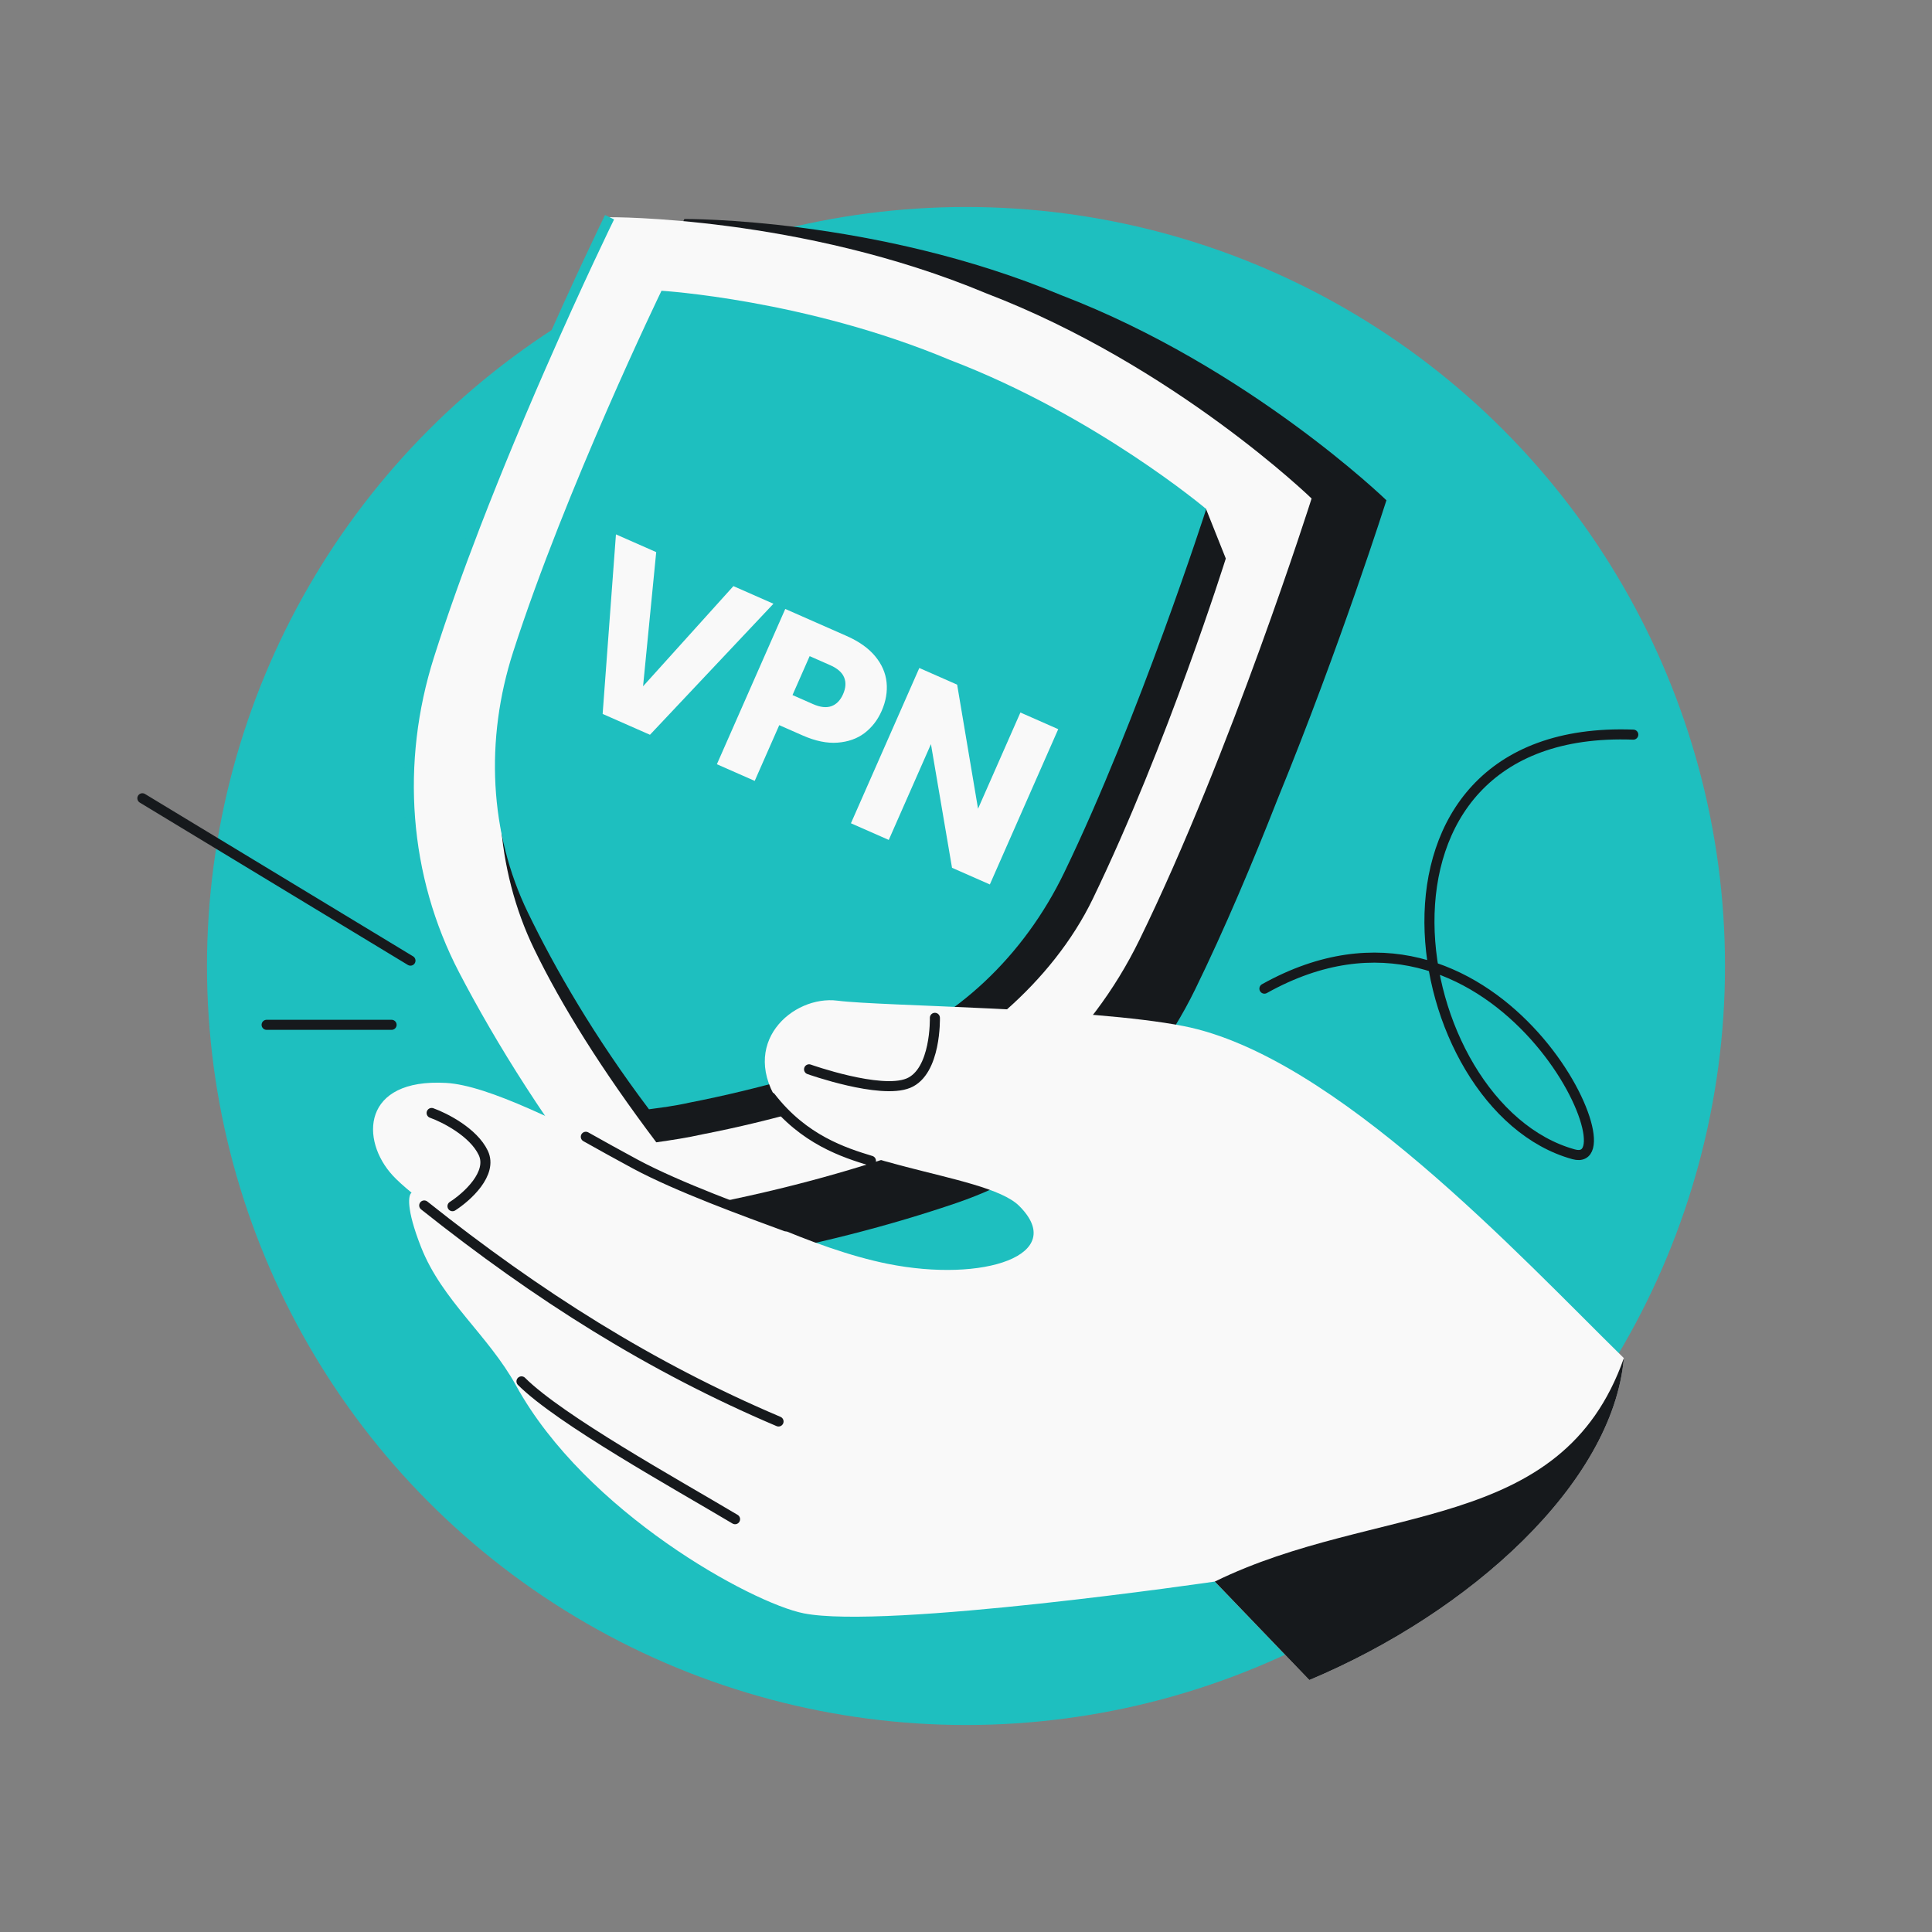
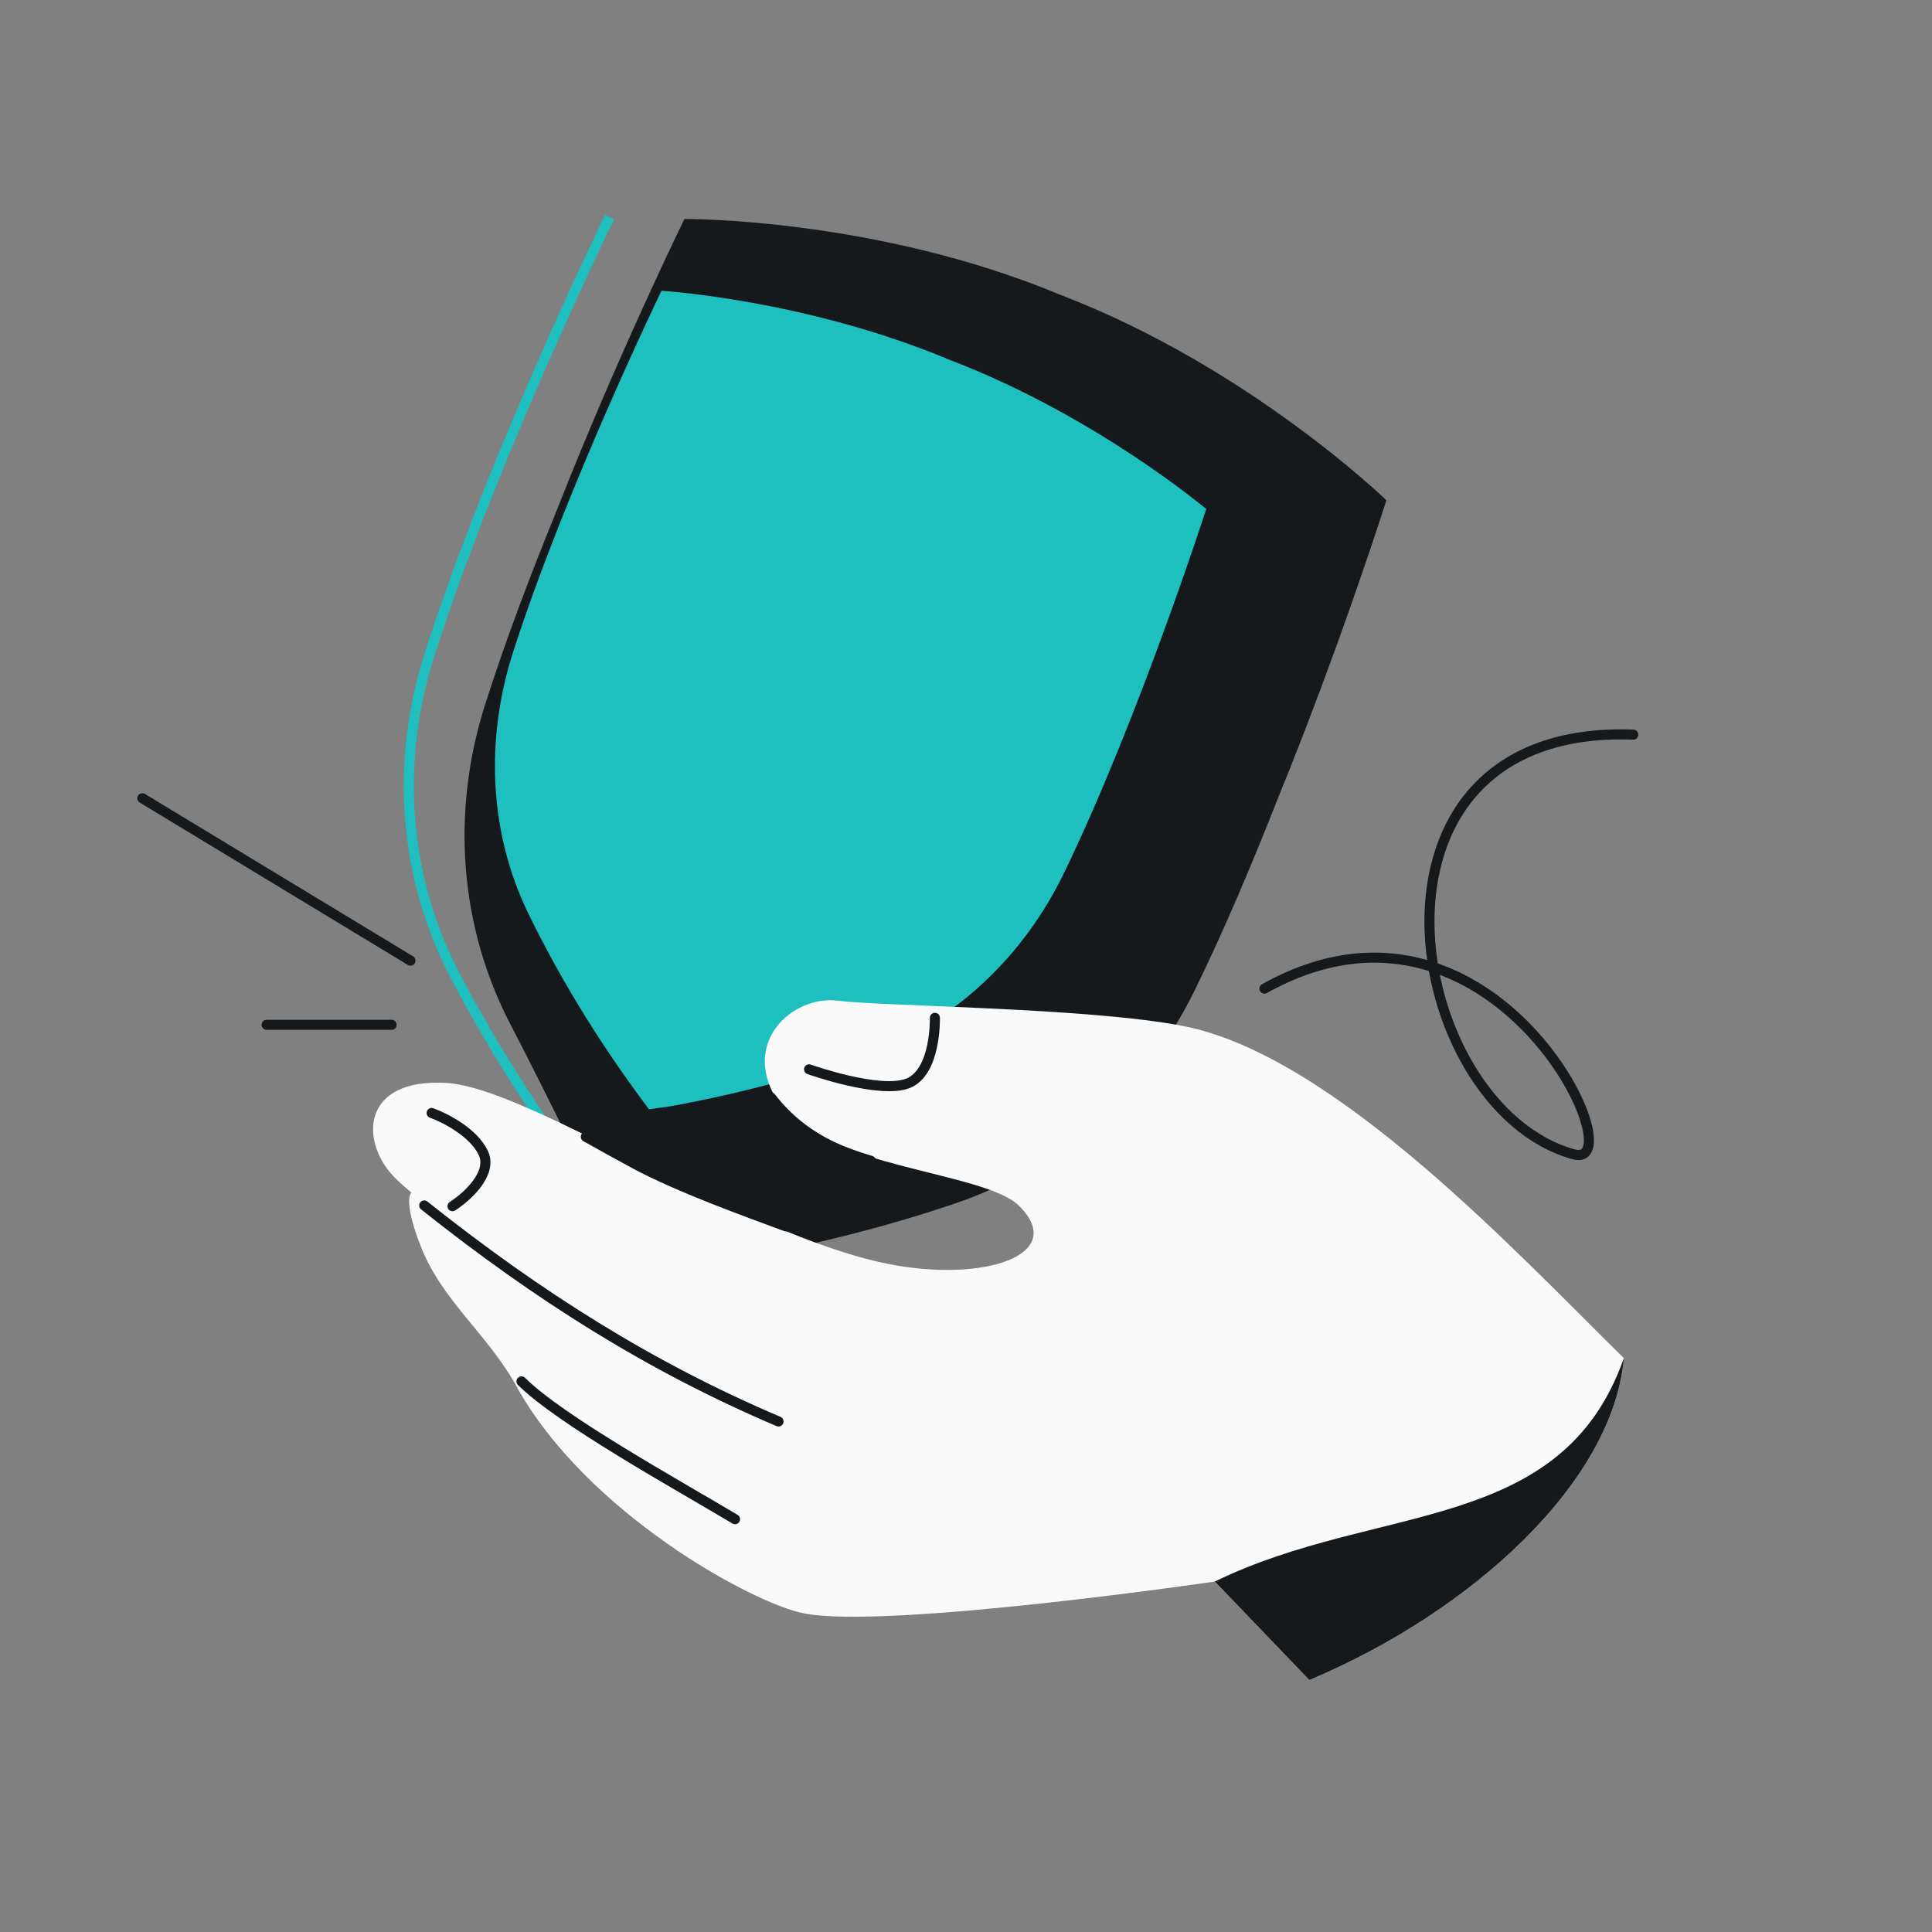
<svg xmlns="http://www.w3.org/2000/svg" width="384" height="384" viewBox="0 0 384 384" fill="none">
  <rect x="0" y="0" width="384" height="384" fill="#808080" stroke="none" />
  <g clip-path="url(#clip0_1042_311)">
-     <circle cx="192" cy="192" r="150.859" fill="#1EBFBF" />
    <path fill-rule="evenodd" clip-rule="evenodd" d="M136.026 43.527C136.026 43.527 174.014 43.228 210.928 58.671C248.292 72.989 275.564 99.436 275.564 99.436C275.564 99.436 266.341 128.514 253.936 158.814C248.998 171.398 243.376 184.726 237.528 196.686C227.733 216.719 210.875 232.023 190.069 239.115C177.504 243.398 161.791 247.65 143.456 250.721C141.569 251.091 139.802 251.354 138.184 251.56C137.914 251.6 137.645 251.641 137.374 251.681C137.361 251.676 137.348 251.67 137.335 251.665C136.484 251.767 135.679 251.855 134.925 251.938L134.922 251.938L134.918 251.938L121.73 244.27C121.73 244.27 108.68 217.469 101.45 203.594C91.293 184.101 89.641 161.389 96.388 140.135C100.416 127.446 105.552 113.923 110.67 101.41C122.619 70.928 136.026 43.527 136.026 43.527Z" fill="#16191C" />
-     <path fill-rule="evenodd" clip-rule="evenodd" d="M196.054 58.316C159.14 42.873 121.152 43.172 121.152 43.172C121.152 43.172 115.044 55.656 107.399 73.144C106.819 74.472 106.23 75.828 105.634 77.21C104.16 80.626 102.645 84.197 101.119 87.876C100.052 90.445 98.98 93.067 97.913 95.723C96.746 98.626 95.585 101.571 94.443 104.536C91.133 113.131 87.981 121.896 85.314 130.296C78.567 151.55 80.219 174.261 90.376 193.755C97.606 207.63 108 224.474 122.175 242.286C122.701 242.225 123.259 242.163 123.848 242.099C124.604 242.016 125.41 241.928 126.261 241.826C126.274 241.831 126.287 241.836 126.301 241.842C126.571 241.802 126.841 241.761 127.11 241.721C128.728 241.515 130.495 241.252 132.383 240.882C150.718 237.81 166.43 233.559 178.996 229.276C199.801 222.184 216.659 206.88 226.454 186.847C244.667 149.6 260.69 99.081 260.69 99.081C260.69 99.081 233.418 72.635 196.054 58.316Z" fill="#F9F9F9" />
    <path d="M121.152 43.172C121.152 43.172 115.044 55.656 107.399 73.144C106.819 74.472 106.229 75.828 105.633 77.21C104.16 80.625 102.645 84.197 101.119 87.875C100.052 90.445 98.98 93.066 97.913 95.723C96.746 98.626 95.585 101.571 94.443 104.536C91.132 113.131 87.981 121.896 85.314 130.296C78.567 151.549 80.219 174.261 90.376 193.755C97.606 207.63 108 224.474 122.175 242.286C122.701 242.224 123.259 242.163 123.848 242.099C124.604 242.016 125.41 241.927 126.261 241.825C126.274 241.831 126.287 241.836 126.3 241.841C126.571 241.801 126.841 241.761 127.11 241.72C128.728 241.514 130.495 241.252 132.382 240.882" stroke="#1EBFBF" stroke-width="2" />
    <path fill-rule="evenodd" clip-rule="evenodd" d="M239.708 101.156L135.469 65.564C135.469 65.564 113.223 103.502 102.753 136.001C97.122 153.479 98.524 172.833 106.151 188.594C111.58 199.813 119.646 212.723 130.445 227.044C133.493 226.607 136.636 226.129 139.63 225.455C154.029 222.642 166.395 218.909 176.299 215.202C192.698 209.063 209.191 195.215 217.186 178.684C232.054 147.947 243.636 111.01 243.636 111.01L239.708 101.156Z" fill="#16191C" />
    <path fill-rule="evenodd" clip-rule="evenodd" d="M188.795 71.541C160.163 59.531 131.476 57.791 131.476 57.791C131.476 57.791 112.463 97.076 101.993 129.575C96.362 147.054 97.28 165.585 104.907 181.346C110.335 192.565 118.191 206.157 128.99 220.478C129.403 220.419 129.841 220.36 130.302 220.298C130.895 220.218 131.527 220.132 132.195 220.035C132.206 220.039 132.216 220.043 132.226 220.047C132.438 220.01 132.65 219.972 132.861 219.935C134.131 219.74 135.518 219.496 137.001 219.162C151.4 216.35 163.766 212.617 173.67 208.909C190.069 202.771 203.513 189.987 211.509 173.456C226.376 142.718 239.749 101.174 239.749 101.174C239.749 101.174 217.798 82.624 188.795 71.541Z" fill="#1EBFBF" />
-     <path d="M153.727 119.999L129.188 146.041L119.779 141.898L122.424 106.213L130.426 109.737L127.814 136.407L145.77 116.494L153.727 119.999ZM175.224 141.329C174.436 143.117 173.303 144.577 171.824 145.711C170.358 146.815 168.575 147.447 166.475 147.607C164.375 147.767 162.064 147.292 159.544 146.182L154.883 144.129L150.004 155.209L142.486 151.898L156.078 121.034L168.257 126.397C170.719 127.482 172.613 128.823 173.938 130.422C175.264 132.02 176.023 133.754 176.214 135.623C176.406 137.493 176.076 139.394 175.224 141.329ZM161.605 139.951C163.042 140.583 164.26 140.717 165.26 140.353C166.26 139.989 167.032 139.191 167.574 137.96C168.116 136.729 168.184 135.621 167.777 134.637C167.371 133.654 166.449 132.845 165.013 132.213L160.924 130.412L157.517 138.15L161.605 139.951ZM196.74 175.791L189.222 172.48L185.032 147.905L176.648 166.942L169.13 163.632L182.722 132.768L190.24 136.079L194.392 160.741L202.814 141.616L210.332 144.927L196.74 175.791Z" fill="#F9F9F9" />
    <path d="M166.455 198.891C175.302 200.027 216.337 200.245 235.221 203.937C265.301 209.819 301.964 249.541 322.754 269.936C320.558 294.865 292.159 320.522 260.239 333.919L241.449 314.347C241.449 314.347 176.052 323.923 159.719 320.657C149.364 318.586 116.423 300.556 102.597 275.435C97.051 265.36 87.88 258.515 83.687 247.869C80.651 240.161 81.169 237.451 81.808 237.06C80.238 235.765 78.972 234.627 78.102 233.689C71.536 226.616 71.928 214.281 88.686 215.241C105.444 216.201 147.075 245.283 176.411 251.189C195.542 255.04 212.371 249.412 202.554 239.67C195.703 232.872 163.775 232.076 155.133 219.73C146.49 207.385 157.608 197.756 166.455 198.891Z" fill="#F9F9F9" />
    <path d="M260.242 333.92C292.161 320.523 320.56 294.866 322.756 269.936C310.361 305.191 273.617 298.599 241.452 314.347L260.242 333.92Z" fill="#16191C" />
    <path d="M160.809 212.536C160.809 212.536 174.965 217.572 180.53 215.294C186.096 213.016 185.816 202.3 185.816 202.3M89.936 239.739C92.788 237.916 98.004 233.244 96.052 229.141C94.1 225.038 88.397 222.146 85.79 221.213M103.651 274.56C111.329 282.213 134.287 294.912 146.099 301.953M154.74 282.53C129.336 271.74 106.958 257.604 84.318 239.594M173.106 230.717C167.807 229.102 159.751 226.553 153.191 218.077M116.437 225.944C119.508 227.664 122.773 229.489 126.263 231.365C134.821 235.965 148.357 240.859 156.223 243.754" stroke="#16191C" stroke-width="2" stroke-linecap="round" />
    <path d="M28.297 158.661L81.583 190.933M77.831 203.691H52.993M324.627 146.015C266.239 143.819 278.927 220.089 312.774 229.426C325.505 232.938 296.922 171.031 251.313 196.501" stroke="#16191C" stroke-width="2" stroke-linecap="round" />
  </g>
  <defs>
    <clipPath id="clip0_1042_311">
      <rect width="384" height="384" fill="white" />
    </clipPath>
  </defs>
</svg>